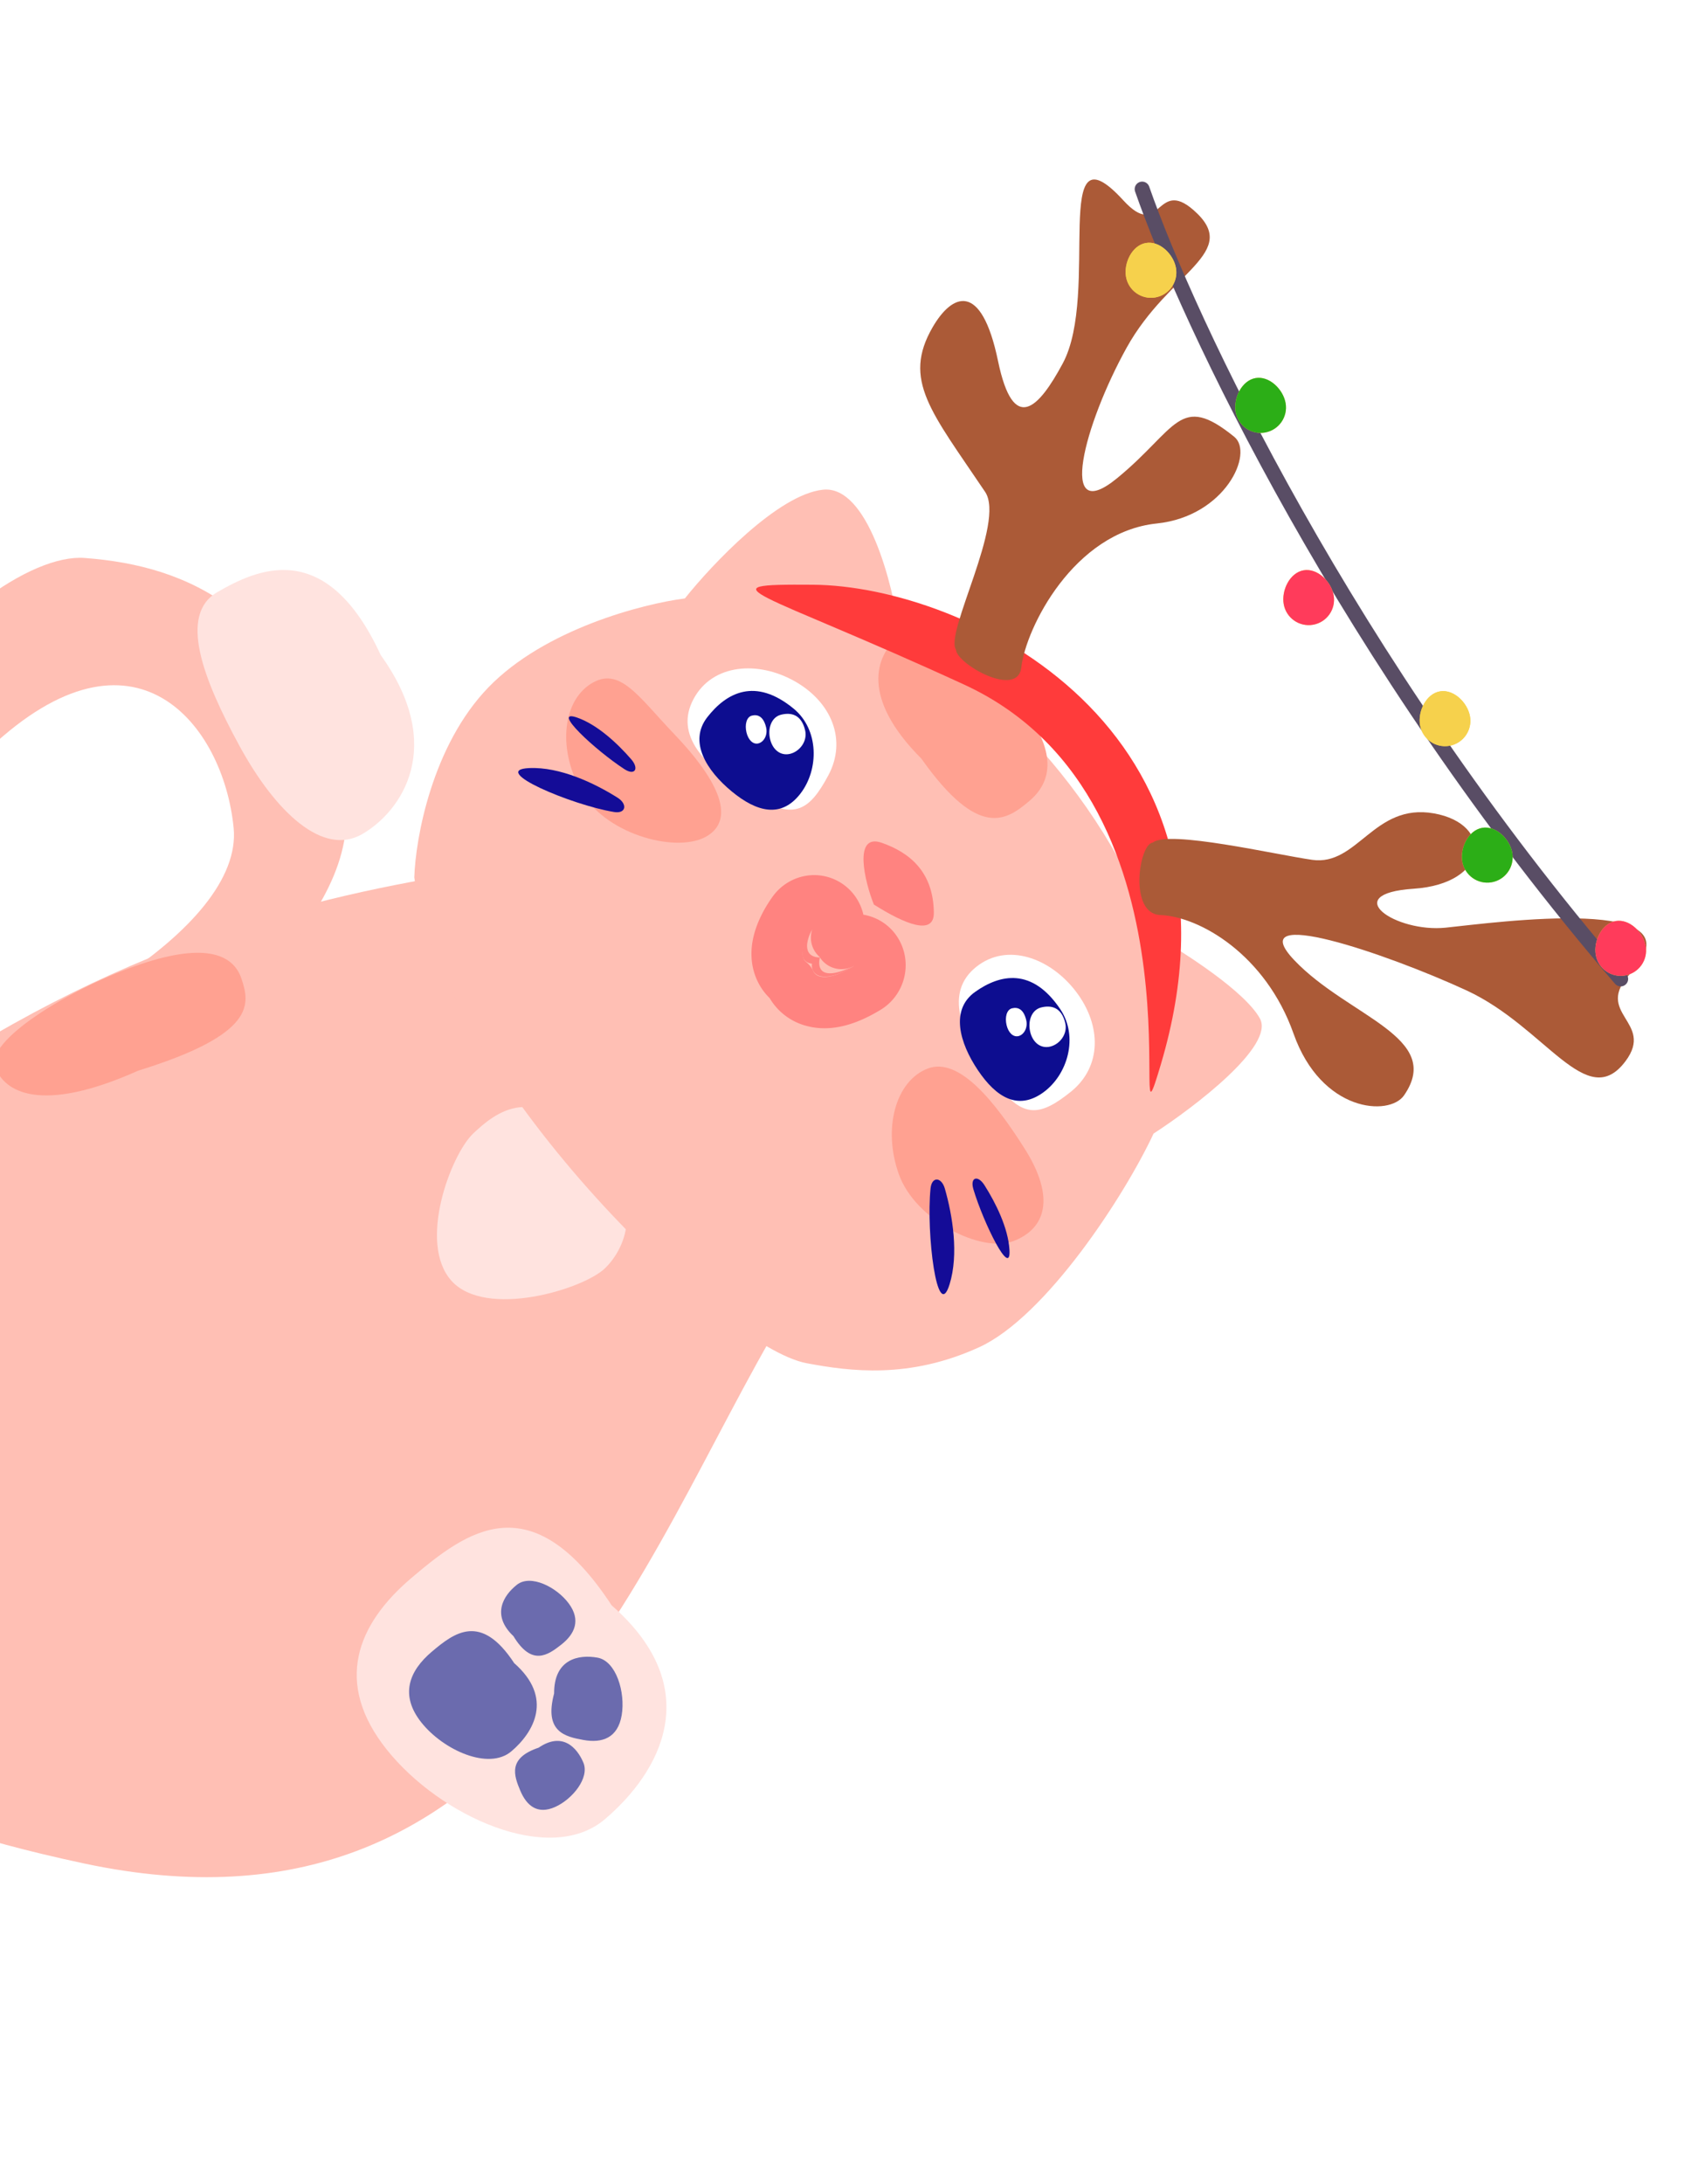
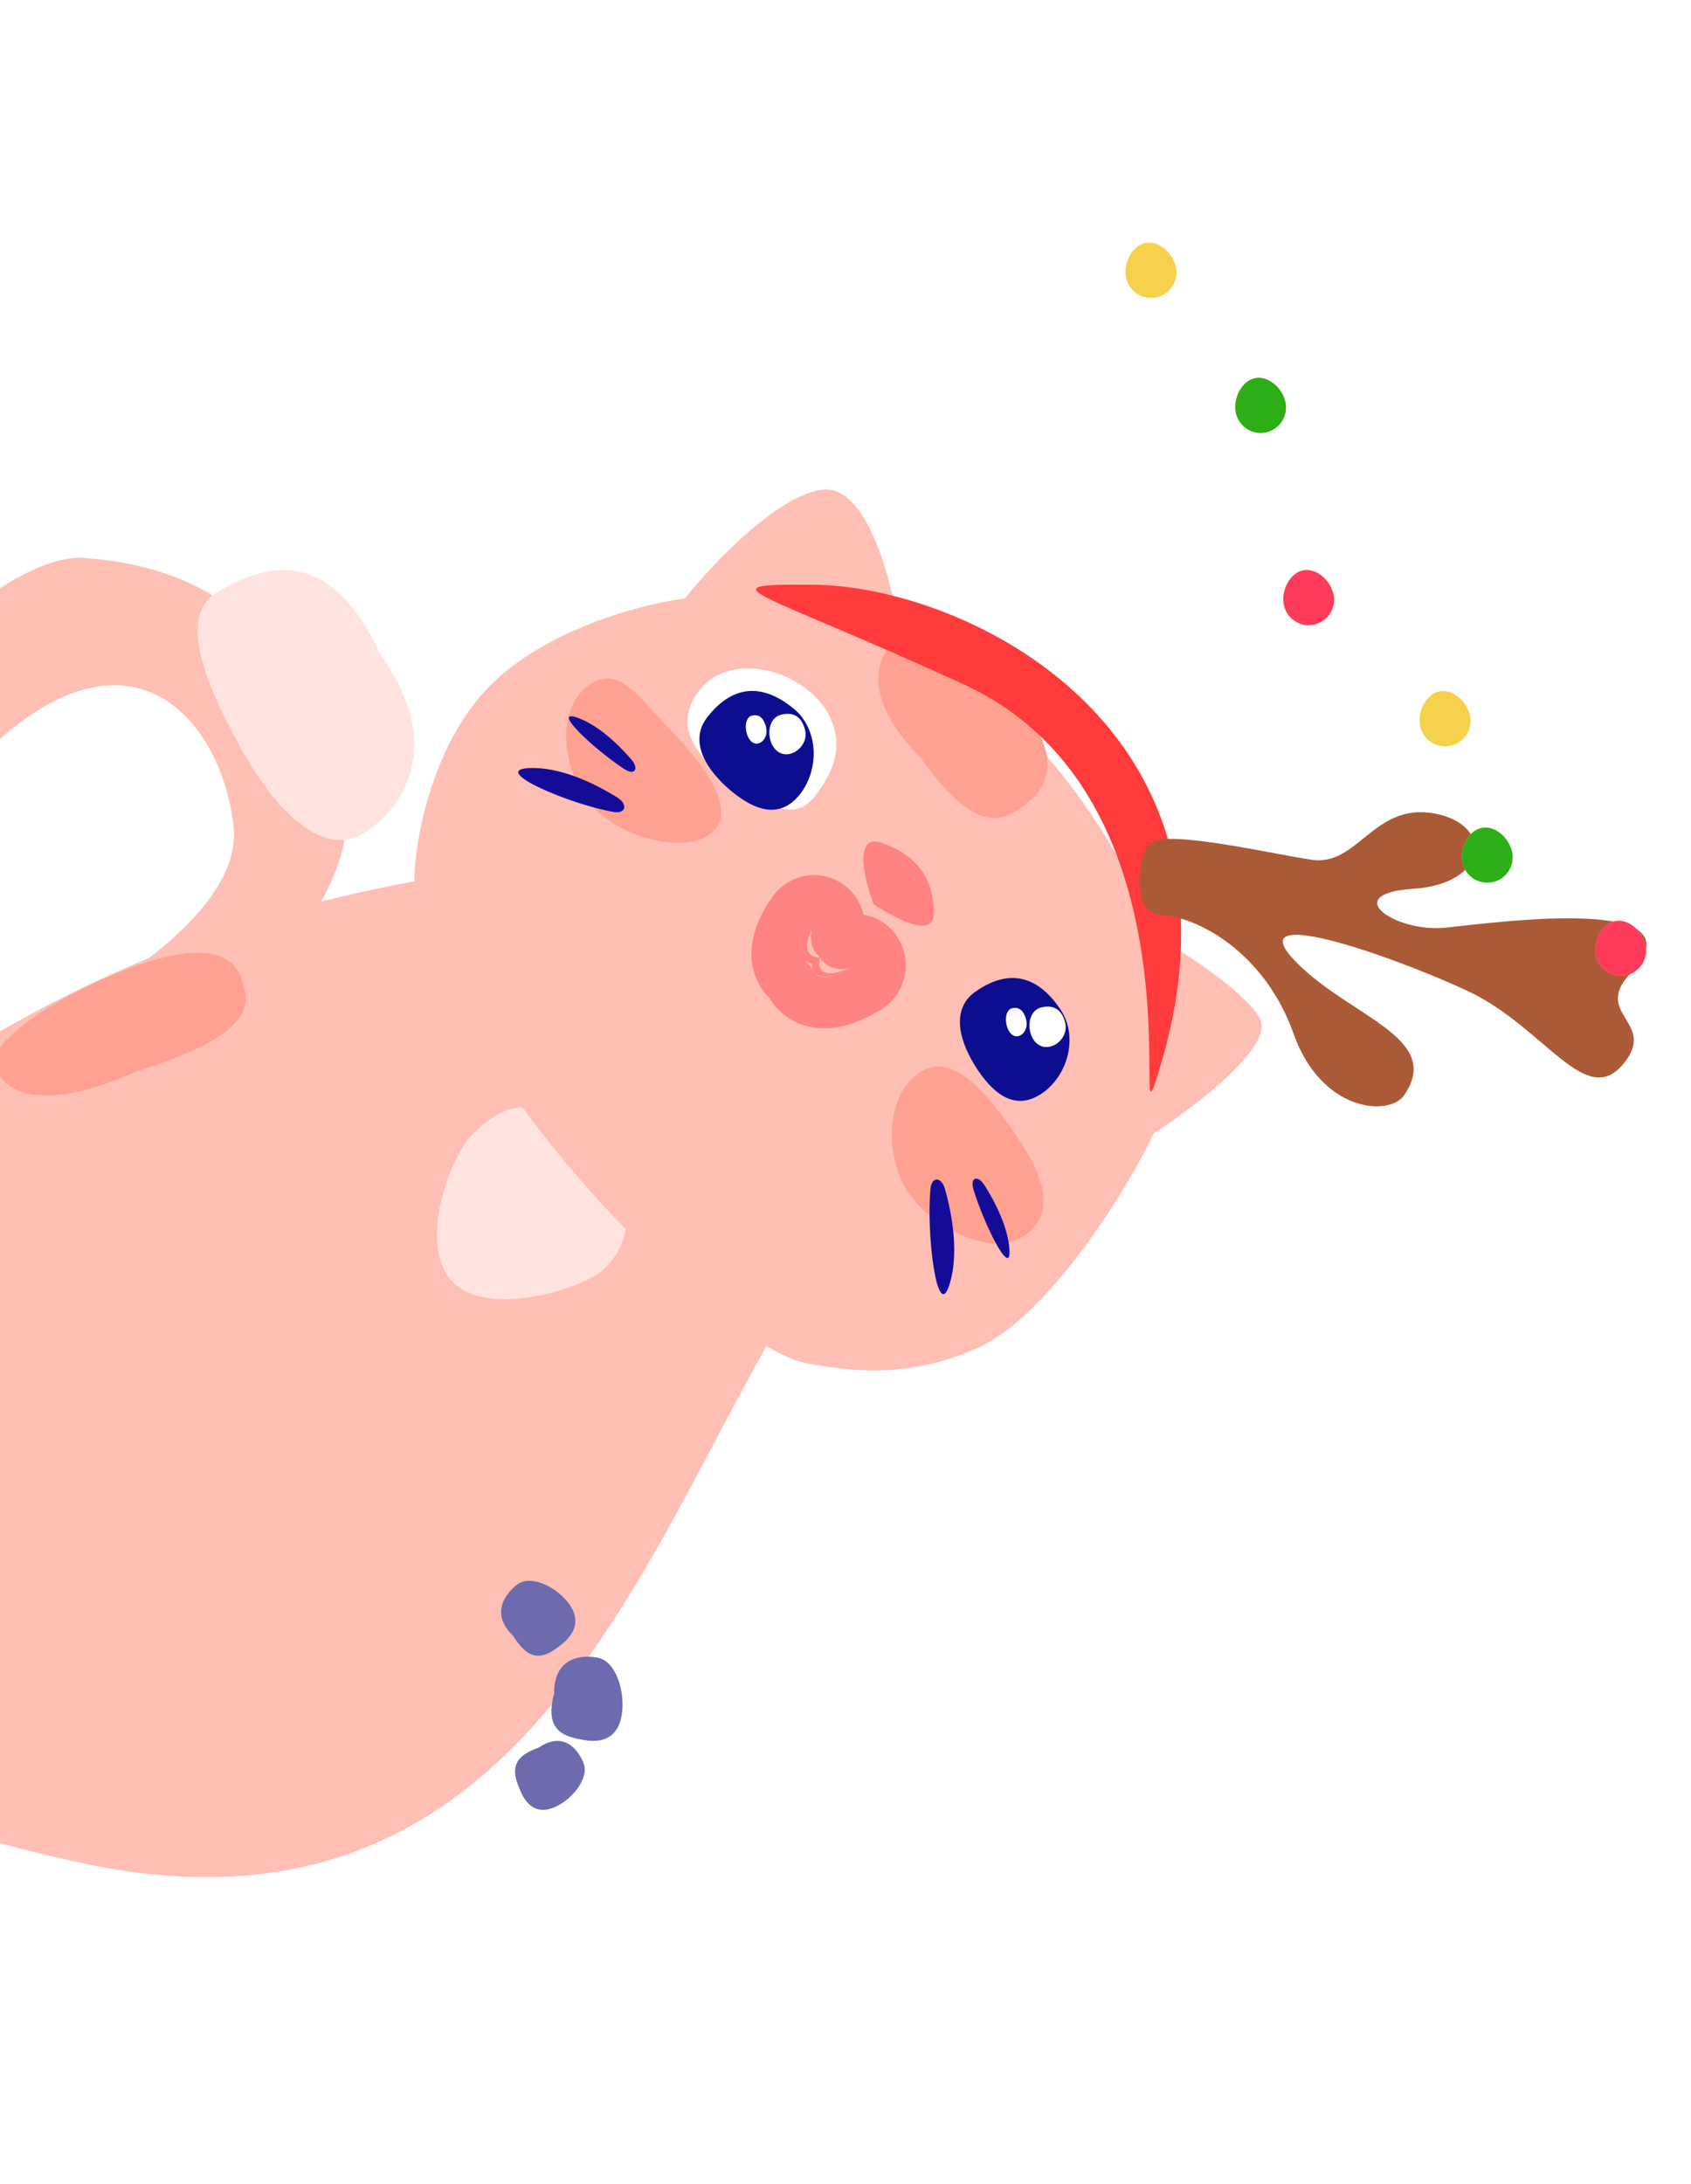
<svg xmlns="http://www.w3.org/2000/svg" xmlns:xlink="http://www.w3.org/1999/xlink" width="165" height="213" fill="none">
  <style>.B{color-interpolation-filters:sRGB}.C{flood-opacity:0}.D{fill:#f6d14c}.E{fill:#ffa191}.F{fill:#140c97}.G{fill:#6b6bae}.H{fill:#ffbfb4}.I{fill:#ffe3df}</style>
  <g filter="url(#A)" class="H">
    <path d="M-4.685 100.402c21.422-13.506 40.028-16.92 55.266-19.092l25.835 44.149c-14.028 23.503-25.835 62.316-68.247 53.258-44.892-9.588-19.084-21.42-24.785-29.58-5.107-14.2-7.725-36.342 11.931-48.735z" />
    <path d="M33.303 73.469c3.642 11.905-14.332 24.679-16.058 26.658-3.206 3.676-12.734-3.014-5.84-7.506 7.112-4.634 11.873-9.974 11.393-14.882-.985-10.059-9.647-21.111-23.83-7.754s-14.08 32.481-12.256 40.374c1.898 14.785 3.445 36.613-5.558 5.641C-30.1 77.284-2.027 50.647 8.247 51.412s19.895 5.188 25.056 22.058z" />
  </g>
  <g filter="url(#B)" class="I">
    <path d="M59.013 121.699c-2.157 2.056-11.628 4.904-14.955 1.21s-.056-12.301 2.101-14.356 6.095-5.276 11.369 1.438c5.571 4.804 3.642 9.653 1.485 11.708z" />
  </g>
  <g filter="url(#C)" class="H">
    <path d="M47.656 64.032c-5.497 5.68-7.112 14.724-7.232 18.535 2.622 19.338 29.813 45.776 38.264 47.369 4.271.805 10.033 1.562 16.853-1.555 6.518-2.979 14.19-14.777 17.019-20.835 4.062-2.635 11.825-8.567 10.38-11.214s-7.471-6.508-10.304-8.107c-6.336-16.638-19.21-26.551-24.855-29.428-.673-4.877-3.112-14.513-7.491-14.04s-10.8 7.265-13.464 10.602c-4.099.524-13.673 2.993-19.17 8.673z" />
  </g>
  <g filter="url(#D)" class="E">
    <path d="M98.89 119.029c-3.113 1.195-9.556-2.005-11.175-6.494s-.309-9.135 2.804-10.329 6.67 3.409 9.442 7.778c3.084 4.86 2.041 7.851-1.072 9.045z" />
  </g>
  <g filter="url(#E)" class="E">
    <path d="M69.072 79.485c-2.822 1.805-9.753-.017-12.204-4.088s-2.063-8.89.759-10.696 4.633 1.202 8.192 4.92c3.959 4.135 6.075 8.058 3.253 9.864z" />
  </g>
  <g filter="url(#F)" class="F">
    <path d="M56.329 67.984c1.965.691 3.905 2.497 5.261 4.058.799.92.357 1.629-.658.969-2.883-1.875-7.263-5.963-4.602-5.027z" />
  </g>
  <g filter="url(#G)" class="F">
    <path d="M98.498 119.866c-.136-2.132-1.324-4.529-2.435-6.283-.655-1.033-1.436-.78-1.081.401 1.007 3.352 3.7 8.768 3.516 5.882z" />
  </g>
  <g filter="url(#H)" class="F">
    <path d="M51.631 72.903c2.997-.137 6.366 1.461 8.627 2.886 1.002.631.822 1.59-.341 1.398-4.162-.688-12.246-4.103-8.286-4.284z" />
  </g>
  <g filter="url(#I)" class="F">
    <path d="M92.655 123.247c.911-2.941.291-6.703-.456-9.32-.331-1.16-1.278-1.231-1.401-.026-.441 4.312.653 13.23 1.857 9.346z" />
  </g>
  <g filter="url(#J)">
    <path d="M79.228 91.981c-1.77-.25-.621-2.51.174-3.609-.677 1.061-1.26 2.953.596 3.003-.216.892-.084 2.494 3.402.793-3.315 2.01-4.317.769-4.172-.187z" fill="#ff8380" />
    <path d="M77.092 93.761a3.4 3.4 0 0 0 2.244 1.868c1.647.454 3.489-.196 5.296-1.292 1.145-.694 1.569-2.178.964-3.369a2.41 2.41 0 0 0-3.227-1.082l-.266.126-.126-.187c-.105-.142-.224-.271-.354-.385.525-1.109.205-2.456-.797-3.161-1.091-.769-2.597-.499-3.399.608-.477.659-1.201 1.837-1.481 3.078-.138.611-.261 1.641.236 2.66a3.22 3.22 0 0 0 .91 1.135z" stroke="#ff8380" stroke-width="5" stroke-linejoin="round" />
  </g>
  <g filter="url(#K)">
    <path d="M86.044 80.191c-2.828-.995-1.668 3.792-.777 6.019 3.097 1.955 5.873 3.043 5.852.8-.038-4.025-2.404-5.88-5.075-6.819z" fill="#ff8380" />
  </g>
  <g filter="url(#L)" class="E">
    <path d="M87.643 60.093c2.242-1.899 8.437 2.28 11.975 6.7s3.081 7.405.839 9.304-4.939 3.806-10.558-4.119c-5.909-5.922-4.498-9.986-2.256-11.885z" />
  </g>
  <g filter="url(#M)">
    <path d="M80.823 73.614c-1.846 3.448-3.305 4.281-6.88 2.256-5.462-3.094-8.115-6.257-6.269-9.705s6.311-3.747 9.886-1.722 5.109 5.724 3.263 9.171z" fill="#fff" />
  </g>
  <g filter="url(#N)">
    <path d="M78.082 75.418c1.854-2.376 1.834-6.267-.63-8.301-3.765-3.108-6.58-1.557-8.434.82s-.09 5.202 2.374 7.237 4.836 2.622 6.69.245z" fill="#0d0d90" />
  </g>
  <path d="M77.111 73.509c.944-.237 1.696-1.253 1.45-2.289-.375-1.583-1.409-1.758-2.353-1.521s-1.312 1.343-1.066 2.379 1.025 1.668 1.97 1.431zm-3.106-1.015c.53-.133.923-.82.749-1.556-.267-1.124-.861-1.284-1.391-1.151s-.702.897-.527 1.633.64 1.207 1.169 1.075z" fill="#fff" />
  <g filter="url(#O)">
-     <path d="M104.496 104.46c-3.013 2.426-4.674 2.603-7.189-.704-3.843-5.051-5.076-9.031-2.062-11.457s7.234-.898 9.749 2.408 2.515 7.327-.498 9.753z" fill="#fff" />
-   </g>
+     </g>
  <g filter="url(#P)">
    <path d="M101.762 104.559c2.435-1.734 3.494-5.469 1.696-8.142-2.748-4.083-5.875-3.421-8.311-1.687s-1.528 4.96.27 7.633 3.909 3.931 6.345 2.196z" fill="#0d0d90" />
  </g>
  <path d="M102.489 102.059c.944-.235 1.698-1.25 1.454-2.287-.373-1.584-1.406-1.761-2.351-1.526s-1.314 1.341-1.07 2.378 1.022 1.67 1.967 1.435zm-3.106-1.021c.53-.132.925-.818.752-1.554-.265-1.125-.859-1.286-1.389-1.154s-.703.895-.53 1.631.637 1.208 1.167 1.076z" fill="#fff" />
  <g filter="url(#Q)" class="I">
    <path d="M35.339 78.344c-3.813 2.198-8.421-2.089-11.979-8.619s-5.961-12.785-2.148-14.984 10.594-5.442 15.944 6.15c6.426 8.938 1.997 15.254-1.816 17.452z" />
  </g>
  <g filter="url(#R)" class="E">
    <path d="M-.487 101.997c-.841-2.496 6.962-7.393 13.601-9.759s9.601-1.305 10.442 1.19 1.446 5.418-10.071 8.982c-9.52 4.261-13.131 2.081-13.972-.414z" />
  </g>
  <g filter="url(#S)" class="I">
-     <path d="M59.003 175.424c-5.368 4.546-16.046-.279-21.249-6.784s-2.962-12.225 2.406-16.771 11.658-9.317 19.522 2.684c9.332 8.172 4.689 16.325-.679 20.871z" />
-   </g>
+     </g>
  <g filter="url(#T)" class="G">
-     <path d="M49.892 168.792c-2.213 1.873-6.616-.116-8.761-2.797s-1.221-5.039.992-6.913 4.807-3.841 8.049 1.106c3.848 3.369 1.933 6.73-.28 8.604z" />
-   </g>
+     </g>
  <g filter="url(#U)" class="G">
    <path d="M50.439 152.542c1.33-1.045 3.858.212 5.055 1.824s.609 2.967-.721 4.012-2.884 2.135-4.674-.822c-2.176-2.05-.989-3.969.341-5.014z" />
  </g>
  <g filter="url(#V)" class="G">
    <path d="M58.298 159.652c1.83.327 2.739 3.394 2.364 5.612s-1.893 2.746-3.723 2.418-3.866-.809-2.871-4.538c-.015-3.369 2.4-3.82 4.23-3.492z" />
  </g>
  <g filter="url(#W)" class="G">
    <path d="M56.922 169.887c.626 1.483-1.059 3.57-2.758 4.328s-2.767-.099-3.393-1.583-1.242-3.187 1.784-4.198c2.308-1.577 3.741-.031 4.367 1.453z" />
  </g>
  <g filter="url(#X)">
    <path d="M113.276 102.318c9.77-32.883-19.109-46.644-33.945-46.753-10.989-.08-5.448.453 14.736 9.734 25.08 11.532 15.31 50.146 19.21 37.018z" fill="#ff3b3b" />
  </g>
  <g filter="url(#Y)">
    <path d="M128.029 82.392c-3.566-.509-14.031-2.939-15.548-1.683-1.358.141-2.355 6.948.732 7.067 3.859.149 10.286 3.878 13.004 11.563s9.349 8.096 10.782 6.024c3.93-5.685-5.463-7.675-10.7-13.175s8.991-.659 16.776 2.929 11.736 11.994 15.54 6.904c2.893-3.872-3.223-4.611.485-8.567 7.275-7.763-13.142-4.955-18.031-4.447s-10.501-3.306-3.139-3.795 7.856-6.31 1.984-7.349-7.426 5.166-11.885 4.53z" fill="#ab5a37" />
  </g>
  <g filter="url(#Z)">
-     <path d="M96.124 46.512c2.011 2.992-3.981 13.782-2.842 15.39.039 1.366 6.025 4.791 6.375 1.719.438-3.84 5.115-13.189 13.218-14.03 6.67-.692 9.511-6.871 7.554-8.456-5.371-4.349-5.554-.773-11.428 4.041s-3.228-5.225.93-12.724 11.304-9.255 6.517-13.432c-3.641-3.177-3.174 3.058-6.838-.939-7.191-7.842-2.207 9.021-5.918 15.914-2.331 4.331-4.805 6.987-6.307-.242-1.644-7.914-4.519-6.517-6.382-3.302-2.991 5.163-.126 8.255 5.121 16.06z" fill="#ab5a37" />
-   </g>
-   <path d="M111.446 18.44c4.431 12.727 19.972 45.95 46.692 77.024" stroke="#594d65" stroke-width="1.458" stroke-linecap="round" />
+     </g>
  <g filter="url(#a)" class="D">
    <use xlink:href="#m" />
  </g>
  <g filter="url(#b)" class="D">
    <use xlink:href="#m" />
  </g>
  <g filter="url(#c)" class="D">
    <use xlink:href="#n" />
  </g>
  <g filter="url(#d)" class="D">
    <use xlink:href="#n" />
  </g>
  <g filter="url(#e)" class="D">
    <use xlink:href="#o" />
  </g>
  <g filter="url(#f)">
    <use xlink:href="#o" fill="#2cae17" />
  </g>
  <g filter="url(#g)" class="D">
    <use xlink:href="#p" />
  </g>
  <g filter="url(#h)">
    <use xlink:href="#p" fill="#2cae17" />
  </g>
  <g filter="url(#i)" class="D">
    <use xlink:href="#q" />
  </g>
  <g filter="url(#j)">
    <use xlink:href="#q" fill="#ff3b5b" />
  </g>
  <g filter="url(#k)" class="D">
    <use xlink:href="#n" x="17.146" y="22.396" />
  </g>
  <g filter="url(#l)">
    <use xlink:href="#n" x="17.146" y="22.396" fill="#ff3b5b" />
  </g>
  <defs>
    <filter id="A" x="-29.462" y="46.396" width="113.879" height="144.666" filterUnits="userSpaceOnUse" class="B">
      <feFlood result="A" class="C" />
      <feColorMatrix in="SourceAlpha" values="0 0 0 0 0 0 0 0 0 0 0 0 0 0 0 0 0 0 127 0" />
      <feOffset dy="3" />
      <feGaussianBlur stdDeviation="4" />
      <feColorMatrix values="0 0 0 0 0 0 0 0 0 0 0 0 0 0 0 0 0 0 0.25 0" />
      <feBlend in2="A" />
      <feBlend in="SourceGraphic" />
    </filter>
    <filter id="B" x="38.636" y="103.951" width="26.534" height="26.747" filterUnits="userSpaceOnUse" class="B">
      <feFlood result="A" class="C" />
      <feColorMatrix in="SourceAlpha" values="0 0 0 0 0 0 0 0 0 0 0 0 0 0 0 0 0 0 127 0" />
      <feOffset dy="2" />
      <feGaussianBlur stdDeviation="2" />
      <feColorMatrix values="0 0 0 0 0.812 0 0 0 0 0.405 0 0 0 0 0.335 0 0 0 0.36 0" />
      <feBlend in2="A" />
      <feBlend in="SourceGraphic" />
    </filter>
    <filter id="C" x="26.424" y="33.74" width="110.693" height="113.905" filterUnits="userSpaceOnUse" class="B">
      <feFlood result="A" class="C" />
      <feColorMatrix in="SourceAlpha" values="0 0 0 0 0 0 0 0 0 0 0 0 0 0 0 0 0 0 127 0" />
      <feOffset dy="3" />
      <feGaussianBlur stdDeviation="7" />
      <feColorMatrix values="0 0 0 0 0.812 0 0 0 0 0.405 0 0 0 0 0.335 0 0 0 0.35 0" />
      <feBlend in2="A" />
      <feBlend in="SourceGraphic" />
    </filter>
    <filter id="D" x="83.019" y="100.014" width="22.798" height="25.267" filterUnits="userSpaceOnUse" class="B">
      <feFlood result="A" class="C" />
      <feColorMatrix in="SourceAlpha" values="0 0 0 0 0 0 0 0 0 0 0 0 0 0 0 0 0 0 127 0" />
      <feOffset dy="2" />
      <feGaussianBlur stdDeviation="2" />
      <feColorMatrix values="0 0 0 0 0 0 0 0 0 0 0 0 0 0 0 0 0 0 0.25 0" />
      <feBlend in2="A" />
      <feBlend in="SourceGraphic" />
    </filter>
    <filter id="E" x="51.246" y="62.163" width="23.119" height="24.019" filterUnits="userSpaceOnUse" class="B">
      <feFlood result="A" class="C" />
      <feColorMatrix in="SourceAlpha" values="0 0 0 0 0 0 0 0 0 0 0 0 0 0 0 0 0 0 127 0" />
      <feOffset dy="2" />
      <feGaussianBlur stdDeviation="2" />
      <feColorMatrix values="0 0 0 0 0 0 0 0 0 0 0 0 0 0 0 0 0 0 0.25 0" />
      <feBlend in2="A" />
      <feBlend in="SourceGraphic" />
    </filter>
    <filter id="F" x="53.504" y="67.846" width="10.497" height="9.423" filterUnits="userSpaceOnUse" class="B">
      <feFlood result="A" class="C" />
      <feColorMatrix in="SourceAlpha" values="0 0 0 0 0 0 0 0 0 0 0 0 0 0 0 0 0 0 127 0" />
      <feOffset dy="2" />
      <feGaussianBlur stdDeviation="1" />
      <feColorMatrix values="0 0 0 0 0.812 0 0 0 0 0.405 0 0 0 0 0.335 0 0 0 0.35 0" />
      <feBlend in2="A" />
      <feBlend in="SourceGraphic" />
    </filter>
    <filter id="G" x="92.893" y="112.935" width="7.614" height="11.749" filterUnits="userSpaceOnUse" class="B">
      <feFlood result="A" class="C" />
      <feColorMatrix in="SourceAlpha" values="0 0 0 0 0 0 0 0 0 0 0 0 0 0 0 0 0 0 127 0" />
      <feOffset dy="2" />
      <feGaussianBlur stdDeviation="1" />
      <feColorMatrix values="0 0 0 0 0.812 0 0 0 0 0.405 0 0 0 0 0.335 0 0 0 0.35 0" />
      <feBlend in2="A" />
      <feBlend in="SourceGraphic" />
    </filter>
    <filter id="H" x="48.568" y="72.895" width="14.343" height="8.317" filterUnits="userSpaceOnUse" class="B">
      <feFlood result="A" class="C" />
      <feColorMatrix in="SourceAlpha" values="0 0 0 0 0 0 0 0 0 0 0 0 0 0 0 0 0 0 127 0" />
      <feOffset dy="2" />
      <feGaussianBlur stdDeviation="1" />
      <feColorMatrix values="0 0 0 0 0.812 0 0 0 0 0.405 0 0 0 0 0.335 0 0 0 0.35 0" />
      <feBlend in2="A" />
      <feBlend in="SourceGraphic" />
    </filter>
    <filter id="I" x="88.698" y="113.027" width="6.411" height="15.177" filterUnits="userSpaceOnUse" class="B">
      <feFlood result="A" class="C" />
      <feColorMatrix in="SourceAlpha" values="0 0 0 0 0 0 0 0 0 0 0 0 0 0 0 0 0 0 127 0" />
      <feOffset dy="2" />
      <feGaussianBlur stdDeviation="1" />
      <feColorMatrix values="0 0 0 0 0.812 0 0 0 0 0.405 0 0 0 0 0.335 0 0 0 0.35 0" />
      <feBlend in2="A" />
      <feBlend in="SourceGraphic" />
    </filter>
    <filter id="J" x="71.354" y="83.312" width="18.989" height="18.994" filterUnits="userSpaceOnUse" class="B">
      <feFlood result="A" class="C" />
      <feColorMatrix in="SourceAlpha" values="0 0 0 0 0 0 0 0 0 0 0 0 0 0 0 0 0 0 127 0" />
      <feOffset dy="2" />
      <feGaussianBlur stdDeviation="1" />
      <feColorMatrix values="0 0 0 0 0.812 0 0 0 0 0.405 0 0 0 0 0.335 0 0 0 0.35 0" />
      <feBlend in2="A" />
      <feBlend in="SourceGraphic" />
    </filter>
    <filter id="K" x="82.257" y="80.057" width="10.862" height="12.204" filterUnits="userSpaceOnUse" class="B">
      <feFlood result="A" class="C" />
      <feColorMatrix in="SourceAlpha" values="0 0 0 0 0 0 0 0 0 0 0 0 0 0 0 0 0 0 127 0" />
      <feOffset dy="2" />
      <feGaussianBlur stdDeviation="1" />
      <feColorMatrix values="0 0 0 0 0.812 0 0 0 0 0.405 0 0 0 0 0.335 0 0 0 0.35 0" />
      <feBlend in2="A" />
      <feBlend in="SourceGraphic" />
    </filter>
    <filter id="L" x="81.706" y="57.623" width="24.502" height="26.148" filterUnits="userSpaceOnUse" class="B">
      <feFlood result="A" class="C" />
      <feColorMatrix in="SourceAlpha" values="0 0 0 0 0 0 0 0 0 0 0 0 0 0 0 0 0 0 127 0" />
      <feOffset dy="2" />
      <feGaussianBlur stdDeviation="2" />
      <feColorMatrix values="0 0 0 0 0.812 0 0 0 0 0.405 0 0 0 0 0.335 0 0 0 0.36 0" />
      <feBlend in2="A" />
      <feBlend in="SourceGraphic" />
    </filter>
    <filter id="M" x="65.09" y="63.18" width="18.519" height="17.777" filterUnits="userSpaceOnUse" class="B">
      <feFlood result="A" class="C" />
      <feColorMatrix in="SourceAlpha" values="0 0 0 0 0 0 0 0 0 0 0 0 0 0 0 0 0 0 127 0" />
      <feOffset dy="2" />
      <feGaussianBlur stdDeviation="1" />
      <feColorMatrix values="0 0 0 0 0.812 0 0 0 0 0.405 0 0 0 0 0.335 0 0 0 0.35 0" />
      <feBlend in2="A" />
      <feBlend in="SourceGraphic" />
    </filter>
    <filter id="N" x="66.247" y="65.378" width="15.149" height="15.586" filterUnits="userSpaceOnUse" class="B">
      <feFlood result="A" class="C" />
      <feColorMatrix in="SourceAlpha" values="0 0 0 0 0 0 0 0 0 0 0 0 0 0 0 0 0 0 127 0" />
      <feOffset dy="2" />
      <feGaussianBlur stdDeviation="1" />
      <feColorMatrix values="0 0 0 0 0.812 0 0 0 0 0.405 0 0 0 0 0.335 0 0 0 0.35 0" />
      <feBlend in2="A" />
      <feBlend in="SourceGraphic" />
    </filter>
    <filter id="O" x="91.559" y="91.11" width="17.264" height="19.152" filterUnits="userSpaceOnUse" class="B">
      <feFlood result="A" class="C" />
      <feColorMatrix in="SourceAlpha" values="0 0 0 0 0 0 0 0 0 0 0 0 0 0 0 0 0 0 127 0" />
      <feOffset dy="2" />
      <feGaussianBlur stdDeviation="1" />
      <feColorMatrix values="0 0 0 0 0.812 0 0 0 0 0.405 0 0 0 0 0.335 0 0 0 0.35 0" />
      <feBlend in2="A" />
      <feBlend in="SourceGraphic" />
    </filter>
    <filter id="P" x="91.665" y="93.375" width="14.695" height="15.982" filterUnits="userSpaceOnUse" class="B">
      <feFlood result="A" class="C" />
      <feColorMatrix in="SourceAlpha" values="0 0 0 0 0 0 0 0 0 0 0 0 0 0 0 0 0 0 127 0" />
      <feOffset dy="2" />
      <feGaussianBlur stdDeviation="1" />
      <feColorMatrix values="0 0 0 0 0.812 0 0 0 0 0.405 0 0 0 0 0.335 0 0 0 0.35 0" />
      <feBlend in2="A" />
      <feBlend in="SourceGraphic" />
    </filter>
    <filter id="Q" x="10.274" y="46.585" width="39.137" height="44.34" filterUnits="userSpaceOnUse" class="B">
      <feFlood result="A" class="C" />
      <feColorMatrix in="SourceAlpha" values="0 0 0 0 0 0 0 0 0 0 0 0 0 0 0 0 0 0 127 0" />
      <feOffset dy="3" />
      <feGaussianBlur stdDeviation="4.5" />
      <feColorMatrix values="0 0 0 0 0.812 0 0 0 0 0.405 0 0 0 0 0.335 0 0 0 0.36 0" />
      <feBlend in2="A" />
      <feBlend in="SourceGraphic" />
    </filter>
    <filter id="R" x="-4.549" y="88.915" width="32.506" height="21.911" filterUnits="userSpaceOnUse" class="B">
      <feFlood result="A" class="C" />
      <feColorMatrix in="SourceAlpha" values="0 0 0 0 0 0 0 0 0 0 0 0 0 0 0 0 0 0 127 0" />
      <feOffset dy="2" />
      <feGaussianBlur stdDeviation="2" />
      <feColorMatrix values="0 0 0 0 0.812 0 0 0 0 0.405 0 0 0 0 0.335 0 0 0 0.36 0" />
      <feBlend in2="A" />
      <feBlend in="SourceGraphic" />
    </filter>
    <filter id="S" x="30.806" y="144.982" width="38.221" height="38.227" filterUnits="userSpaceOnUse" class="B">
      <feFlood result="A" class="C" />
      <feColorMatrix in="SourceAlpha" values="0 0 0 0 0 0 0 0 0 0 0 0 0 0 0 0 0 0 127 0" />
      <feOffset dy="2" />
      <feGaussianBlur stdDeviation="2" />
      <feColorMatrix values="0 0 0 0 0.192 0 0 0 0 0.192 0 0 0 0 0.192 0 0 0 0.36 0" />
      <feBlend in2="A" />
      <feBlend in="SourceGraphic" />
    </filter>
    <filter id="T" x="35.916" y="155.067" width="20.46" height="20.46" filterUnits="userSpaceOnUse" class="B">
      <feFlood result="A" class="C" />
      <feColorMatrix in="SourceAlpha" values="0 0 0 0 0 0 0 0 0 0 0 0 0 0 0 0 0 0 127 0" />
      <feOffset dy="2" />
      <feGaussianBlur stdDeviation="2" />
      <feColorMatrix values="0 0 0 0 0.192 0 0 0 0 0.192 0 0 0 0 0.192 0 0 0 0.36 0" />
      <feBlend in2="A" />
      <feBlend in="SourceGraphic" />
    </filter>
    <filter id="U" x="44.895" y="150.159" width="15.247" height="15.31" filterUnits="userSpaceOnUse" class="B">
      <feFlood result="A" class="C" />
      <feColorMatrix in="SourceAlpha" values="0 0 0 0 0 0 0 0 0 0 0 0 0 0 0 0 0 0 127 0" />
      <feOffset dy="2" />
      <feGaussianBlur stdDeviation="2" />
      <feColorMatrix values="0 0 0 0 0.192 0 0 0 0 0.192 0 0 0 0 0.192 0 0 0 0.36 0" />
      <feBlend in2="A" />
      <feBlend in="SourceGraphic" />
    </filter>
    <filter id="V" x="49.806" y="157.563" width="14.939" height="16.208" filterUnits="userSpaceOnUse" class="B">
      <feFlood result="A" class="C" />
      <feColorMatrix in="SourceAlpha" values="0 0 0 0 0 0 0 0 0 0 0 0 0 0 0 0 0 0 127 0" />
      <feOffset dy="2" />
      <feGaussianBlur stdDeviation="2" />
      <feColorMatrix values="0 0 0 0 0.192 0 0 0 0 0.192 0 0 0 0 0.192 0 0 0 0.36 0" />
      <feBlend in2="A" />
      <feBlend in="SourceGraphic" />
    </filter>
    <filter id="W" x="46.257" y="165.772" width="14.799" height="14.725" filterUnits="userSpaceOnUse" class="B">
      <feFlood result="A" class="C" />
      <feColorMatrix in="SourceAlpha" values="0 0 0 0 0 0 0 0 0 0 0 0 0 0 0 0 0 0 127 0" />
      <feOffset dy="2" />
      <feGaussianBlur stdDeviation="2" />
      <feColorMatrix values="0 0 0 0 0.192 0 0 0 0 0.192 0 0 0 0 0.192 0 0 0 0.36 0" />
      <feBlend in2="A" />
      <feBlend in="SourceGraphic" />
    </filter>
    <filter id="X" x="70.863" y="54.1" width="47.305" height="55.281" filterUnits="userSpaceOnUse" class="B">
      <feFlood result="A" class="C" />
      <feColorMatrix in="SourceAlpha" values="0 0 0 0 0 0 0 0 0 0 0 0 0 0 0 0 0 0 127 0" result="B" />
      <feOffset dy="1.458" />
      <feGaussianBlur stdDeviation="1.458" />
      <feComposite in2="B" operator="out" />
      <feColorMatrix values="0 0 0 0 0 0 0 0 0 0 0 0 0 0 0 0 0 0 0.25 0" />
      <feBlend in2="A" />
      <feBlend in="SourceGraphic" />
    </filter>
    <filter id="Y" x="108.262" y="76.285" width="55.305" height="34.522" filterUnits="userSpaceOnUse" class="B">
      <feFlood result="A" class="C" />
      <feColorMatrix in="SourceAlpha" values="0 0 0 0 0 0 0 0 0 0 0 0 0 0 0 0 0 0 127 0" result="B" />
      <feOffset dy="1.458" />
      <feGaussianBlur stdDeviation="1.458" />
      <feComposite in2="B" operator="out" />
      <feColorMatrix values="0 0 0 0 0 0 0 0 0 0 0 0 0 0 0 0 0 0 0.25 0" />
      <feBlend in2="A" />
      <feBlend in="SourceGraphic" />
    </filter>
    <filter id="Z" x="86.875" y="14.587" width="37.078" height="54.651" filterUnits="userSpaceOnUse" class="B">
      <feFlood result="A" class="C" />
      <feColorMatrix in="SourceAlpha" values="0 0 0 0 0 0 0 0 0 0 0 0 0 0 0 0 0 0 127 0" result="B" />
      <feOffset dy="1.458" />
      <feGaussianBlur stdDeviation="1.458" />
      <feComposite in2="B" operator="out" />
      <feColorMatrix values="0 0 0 0 0 0 0 0 0 0 0 0 0 0 0 0 0 0 0.25 0" />
      <feBlend in2="A" />
      <feBlend in="SourceGraphic" />
    </filter>
    <filter id="a" x="105.456" y="18.565" width="13.701" height="14.123" filterUnits="userSpaceOnUse" class="B">
      <feFlood result="A" class="C" />
      <feColorMatrix in="SourceAlpha" values="0 0 0 0 0 0 0 0 0 0 0 0 0 0 0 0 0 0 127 0" result="B" />
      <feOffset dy="0.729" />
      <feGaussianBlur stdDeviation="1.458" />
      <feComposite in2="B" operator="out" />
      <feColorMatrix values="0 0 0 0 0 0 0 0 0 0 0 0 0 0 0 0 0 0 0.25 0" />
      <feBlend in2="A" />
      <feBlend in="SourceGraphic" />
      <feGaussianBlur stdDeviation="2.188" />
    </filter>
    <filter id="b" x="106.915" y="20.752" width="10.785" height="11.206" filterUnits="userSpaceOnUse" class="B">
      <feFlood result="A" class="C" />
      <feColorMatrix in="SourceAlpha" values="0 0 0 0 0 0 0 0 0 0 0 0 0 0 0 0 0 0 127 0" result="B" />
      <feOffset dy="0.729" />
      <feGaussianBlur stdDeviation="1.458" />
      <feComposite in2="B" operator="out" />
      <feColorMatrix values="0 0 0 0 0 0 0 0 0 0 0 0 0 0 0 0 0 0 0.25 0" />
      <feBlend in2="A" />
      <feBlend in="SourceGraphic" />
    </filter>
    <filter id="c" x="134.147" y="62.291" width="13.701" height="14.123" filterUnits="userSpaceOnUse" class="B">
      <feFlood result="A" class="C" />
      <feColorMatrix in="SourceAlpha" values="0 0 0 0 0 0 0 0 0 0 0 0 0 0 0 0 0 0 127 0" result="B" />
      <feOffset dy="0.729" />
      <feGaussianBlur stdDeviation="1.458" />
      <feComposite in2="B" operator="out" />
      <feColorMatrix values="0 0 0 0 0 0 0 0 0 0 0 0 0 0 0 0 0 0 0.25 0" />
      <feBlend in2="A" />
      <feBlend in="SourceGraphic" />
      <feGaussianBlur stdDeviation="2.188" />
    </filter>
    <filter id="d" x="135.605" y="64.479" width="10.785" height="11.206" filterUnits="userSpaceOnUse" class="B">
      <feFlood result="A" class="C" />
      <feColorMatrix in="SourceAlpha" values="0 0 0 0 0 0 0 0 0 0 0 0 0 0 0 0 0 0 127 0" result="B" />
      <feOffset dy="0.729" />
      <feGaussianBlur stdDeviation="1.458" />
      <feComposite in2="B" operator="out" />
      <feColorMatrix values="0 0 0 0 0 0 0 0 0 0 0 0 0 0 0 0 0 0 0.25 0" />
      <feBlend in2="A" />
      <feBlend in="SourceGraphic" />
    </filter>
    <filter id="e" x="116.156" y="31.74" width="13.701" height="14.123" filterUnits="userSpaceOnUse" class="B">
      <feFlood result="A" class="C" />
      <feColorMatrix in="SourceAlpha" values="0 0 0 0 0 0 0 0 0 0 0 0 0 0 0 0 0 0 127 0" result="B" />
      <feOffset dy="0.729" />
      <feGaussianBlur stdDeviation="1.458" />
      <feComposite in2="B" operator="out" />
      <feColorMatrix values="0 0 0 0 0 0 0 0 0 0 0 0 0 0 0 0 0 0 0.25 0" />
      <feBlend in2="A" />
      <feBlend in="SourceGraphic" />
      <feGaussianBlur stdDeviation="2.188" />
    </filter>
    <filter id="f" x="117.614" y="33.928" width="10.785" height="11.206" filterUnits="userSpaceOnUse" class="B">
      <feFlood result="A" class="C" />
      <feColorMatrix in="SourceAlpha" values="0 0 0 0 0 0 0 0 0 0 0 0 0 0 0 0 0 0 127 0" result="B" />
      <feOffset dy="0.729" />
      <feGaussianBlur stdDeviation="1.458" />
      <feComposite in2="B" operator="out" />
      <feColorMatrix values="0 0 0 0 0 0 0 0 0 0 0 0 0 0 0 0 0 0 0.25 0" />
      <feBlend in2="A" />
      <feBlend in="SourceGraphic" />
    </filter>
    <filter id="g" x="138.271" y="75.6" width="13.701" height="14.123" filterUnits="userSpaceOnUse" class="B">
      <feFlood result="A" class="C" />
      <feColorMatrix in="SourceAlpha" values="0 0 0 0 0 0 0 0 0 0 0 0 0 0 0 0 0 0 127 0" result="B" />
      <feOffset dy="0.729" />
      <feGaussianBlur stdDeviation="1.458" />
      <feComposite in2="B" operator="out" />
      <feColorMatrix values="0 0 0 0 0 0 0 0 0 0 0 0 0 0 0 0 0 0 0.25 0" />
      <feBlend in2="A" />
      <feBlend in="SourceGraphic" />
      <feGaussianBlur stdDeviation="2.188" />
    </filter>
    <filter id="h" x="139.73" y="77.787" width="10.785" height="11.206" filterUnits="userSpaceOnUse" class="B">
      <feFlood result="A" class="C" />
      <feColorMatrix in="SourceAlpha" values="0 0 0 0 0 0 0 0 0 0 0 0 0 0 0 0 0 0 127 0" result="B" />
      <feOffset dy="0.729" />
      <feGaussianBlur stdDeviation="1.458" />
      <feComposite in2="B" operator="out" />
      <feColorMatrix values="0 0 0 0 0 0 0 0 0 0 0 0 0 0 0 0 0 0 0.25 0" />
      <feBlend in2="A" />
      <feBlend in="SourceGraphic" />
    </filter>
    <filter id="i" x="120.844" y="50.485" width="13.701" height="14.123" filterUnits="userSpaceOnUse" class="B">
      <feFlood result="A" class="C" />
      <feColorMatrix in="SourceAlpha" values="0 0 0 0 0 0 0 0 0 0 0 0 0 0 0 0 0 0 127 0" result="B" />
      <feOffset dy="0.729" />
      <feGaussianBlur stdDeviation="1.458" />
      <feComposite in2="B" operator="out" />
      <feColorMatrix values="0 0 0 0 0 0 0 0 0 0 0 0 0 0 0 0 0 0 0.25 0" />
      <feBlend in2="A" />
      <feBlend in="SourceGraphic" />
      <feGaussianBlur stdDeviation="2.188" />
    </filter>
    <filter id="j" x="122.302" y="52.672" width="10.785" height="11.206" filterUnits="userSpaceOnUse" class="B">
      <feFlood result="A" class="C" />
      <feColorMatrix in="SourceAlpha" values="0 0 0 0 0 0 0 0 0 0 0 0 0 0 0 0 0 0 127 0" result="B" />
      <feOffset dy="0.729" />
      <feGaussianBlur stdDeviation="1.458" />
      <feComposite in2="B" operator="out" />
      <feColorMatrix values="0 0 0 0 0 0 0 0 0 0 0 0 0 0 0 0 0 0 0.25 0" />
      <feBlend in2="A" />
      <feBlend in="SourceGraphic" />
    </filter>
    <filter id="k" x="151.293" y="84.688" width="13.701" height="14.123" filterUnits="userSpaceOnUse" class="B">
      <feFlood result="A" class="C" />
      <feColorMatrix in="SourceAlpha" values="0 0 0 0 0 0 0 0 0 0 0 0 0 0 0 0 0 0 127 0" result="B" />
      <feOffset dy="0.729" />
      <feGaussianBlur stdDeviation="1.458" />
      <feComposite in2="B" operator="out" />
      <feColorMatrix values="0 0 0 0 0 0 0 0 0 0 0 0 0 0 0 0 0 0 0.25 0" />
      <feBlend in2="A" />
      <feBlend in="SourceGraphic" />
      <feGaussianBlur stdDeviation="2.188" />
    </filter>
    <filter id="l" x="152.751" y="86.876" width="10.785" height="11.206" filterUnits="userSpaceOnUse" class="B">
      <feFlood result="A" class="C" />
      <feColorMatrix in="SourceAlpha" values="0 0 0 0 0 0 0 0 0 0 0 0 0 0 0 0 0 0 127 0" result="B" />
      <feOffset dy="0.729" />
      <feGaussianBlur stdDeviation="1.458" />
      <feComposite in2="B" operator="out" />
      <feColorMatrix values="0 0 0 0 0 0 0 0 0 0 0 0 0 0 0 0 0 0 0.25 0" />
      <feBlend in2="A" />
      <feBlend in="SourceGraphic" />
    </filter>
    <path id="m" d="M112.73 28.276c1.346-.233 2.249-1.514 2.016-2.861s-1.587-2.681-2.934-2.448-2.174 1.945-1.941 3.292 1.513 2.251 2.859 2.018z" />
    <path id="n" d="M141.42 72.003c1.347-.233 2.249-1.514 2.016-2.861s-1.587-2.681-2.933-2.448-2.175 1.945-1.942 3.292 1.513 2.251 2.859 2.017z" />
    <path id="o" d="M123.429 41.451c1.347-.233 2.249-1.514 2.016-2.862s-1.587-2.681-2.933-2.448-2.175 1.945-1.942 3.292 1.513 2.251 2.859 2.018z" />
    <path id="p" d="M145.545 85.311c1.346-.233 2.249-1.514 2.016-2.862s-1.588-2.681-2.934-2.448-2.174 1.945-1.941 3.292 1.513 2.251 2.859 2.018z" />
    <path id="q" d="M128.117 60.196c1.347-.233 2.249-1.514 2.016-2.861s-1.587-2.681-2.933-2.448-2.175 1.945-1.942 3.292 1.513 2.25 2.859 2.017z" />
  </defs>
</svg>